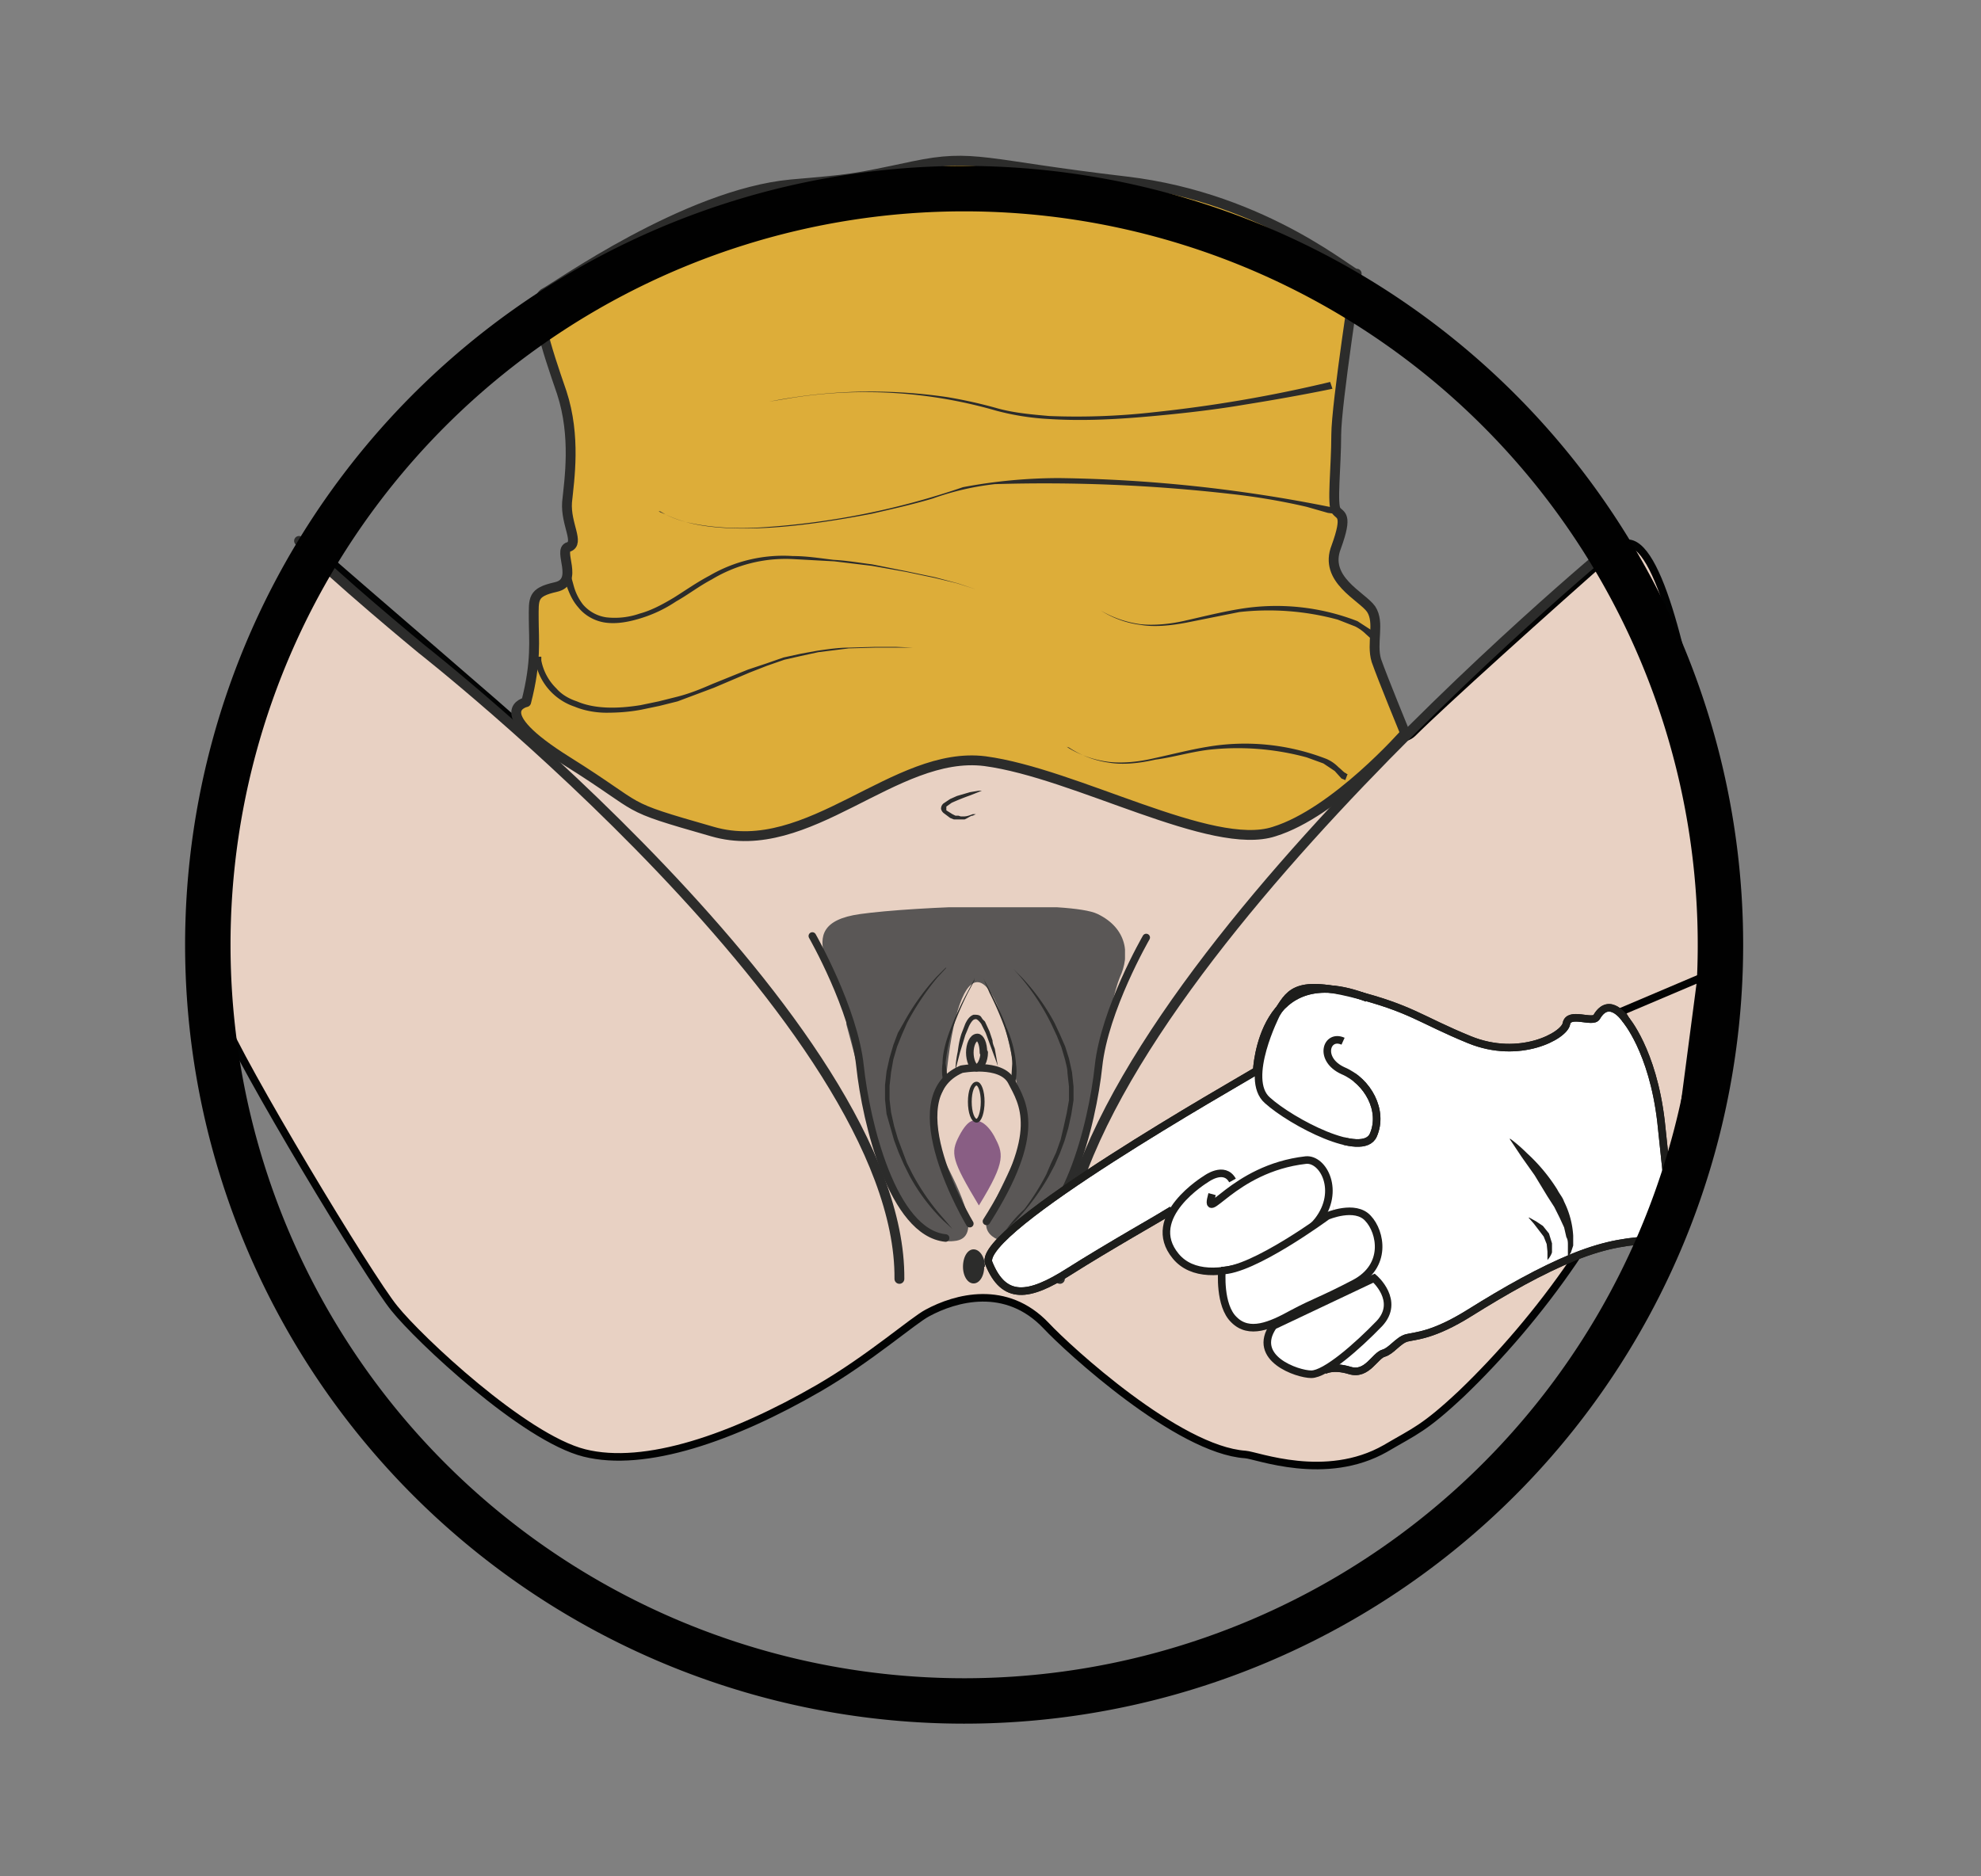
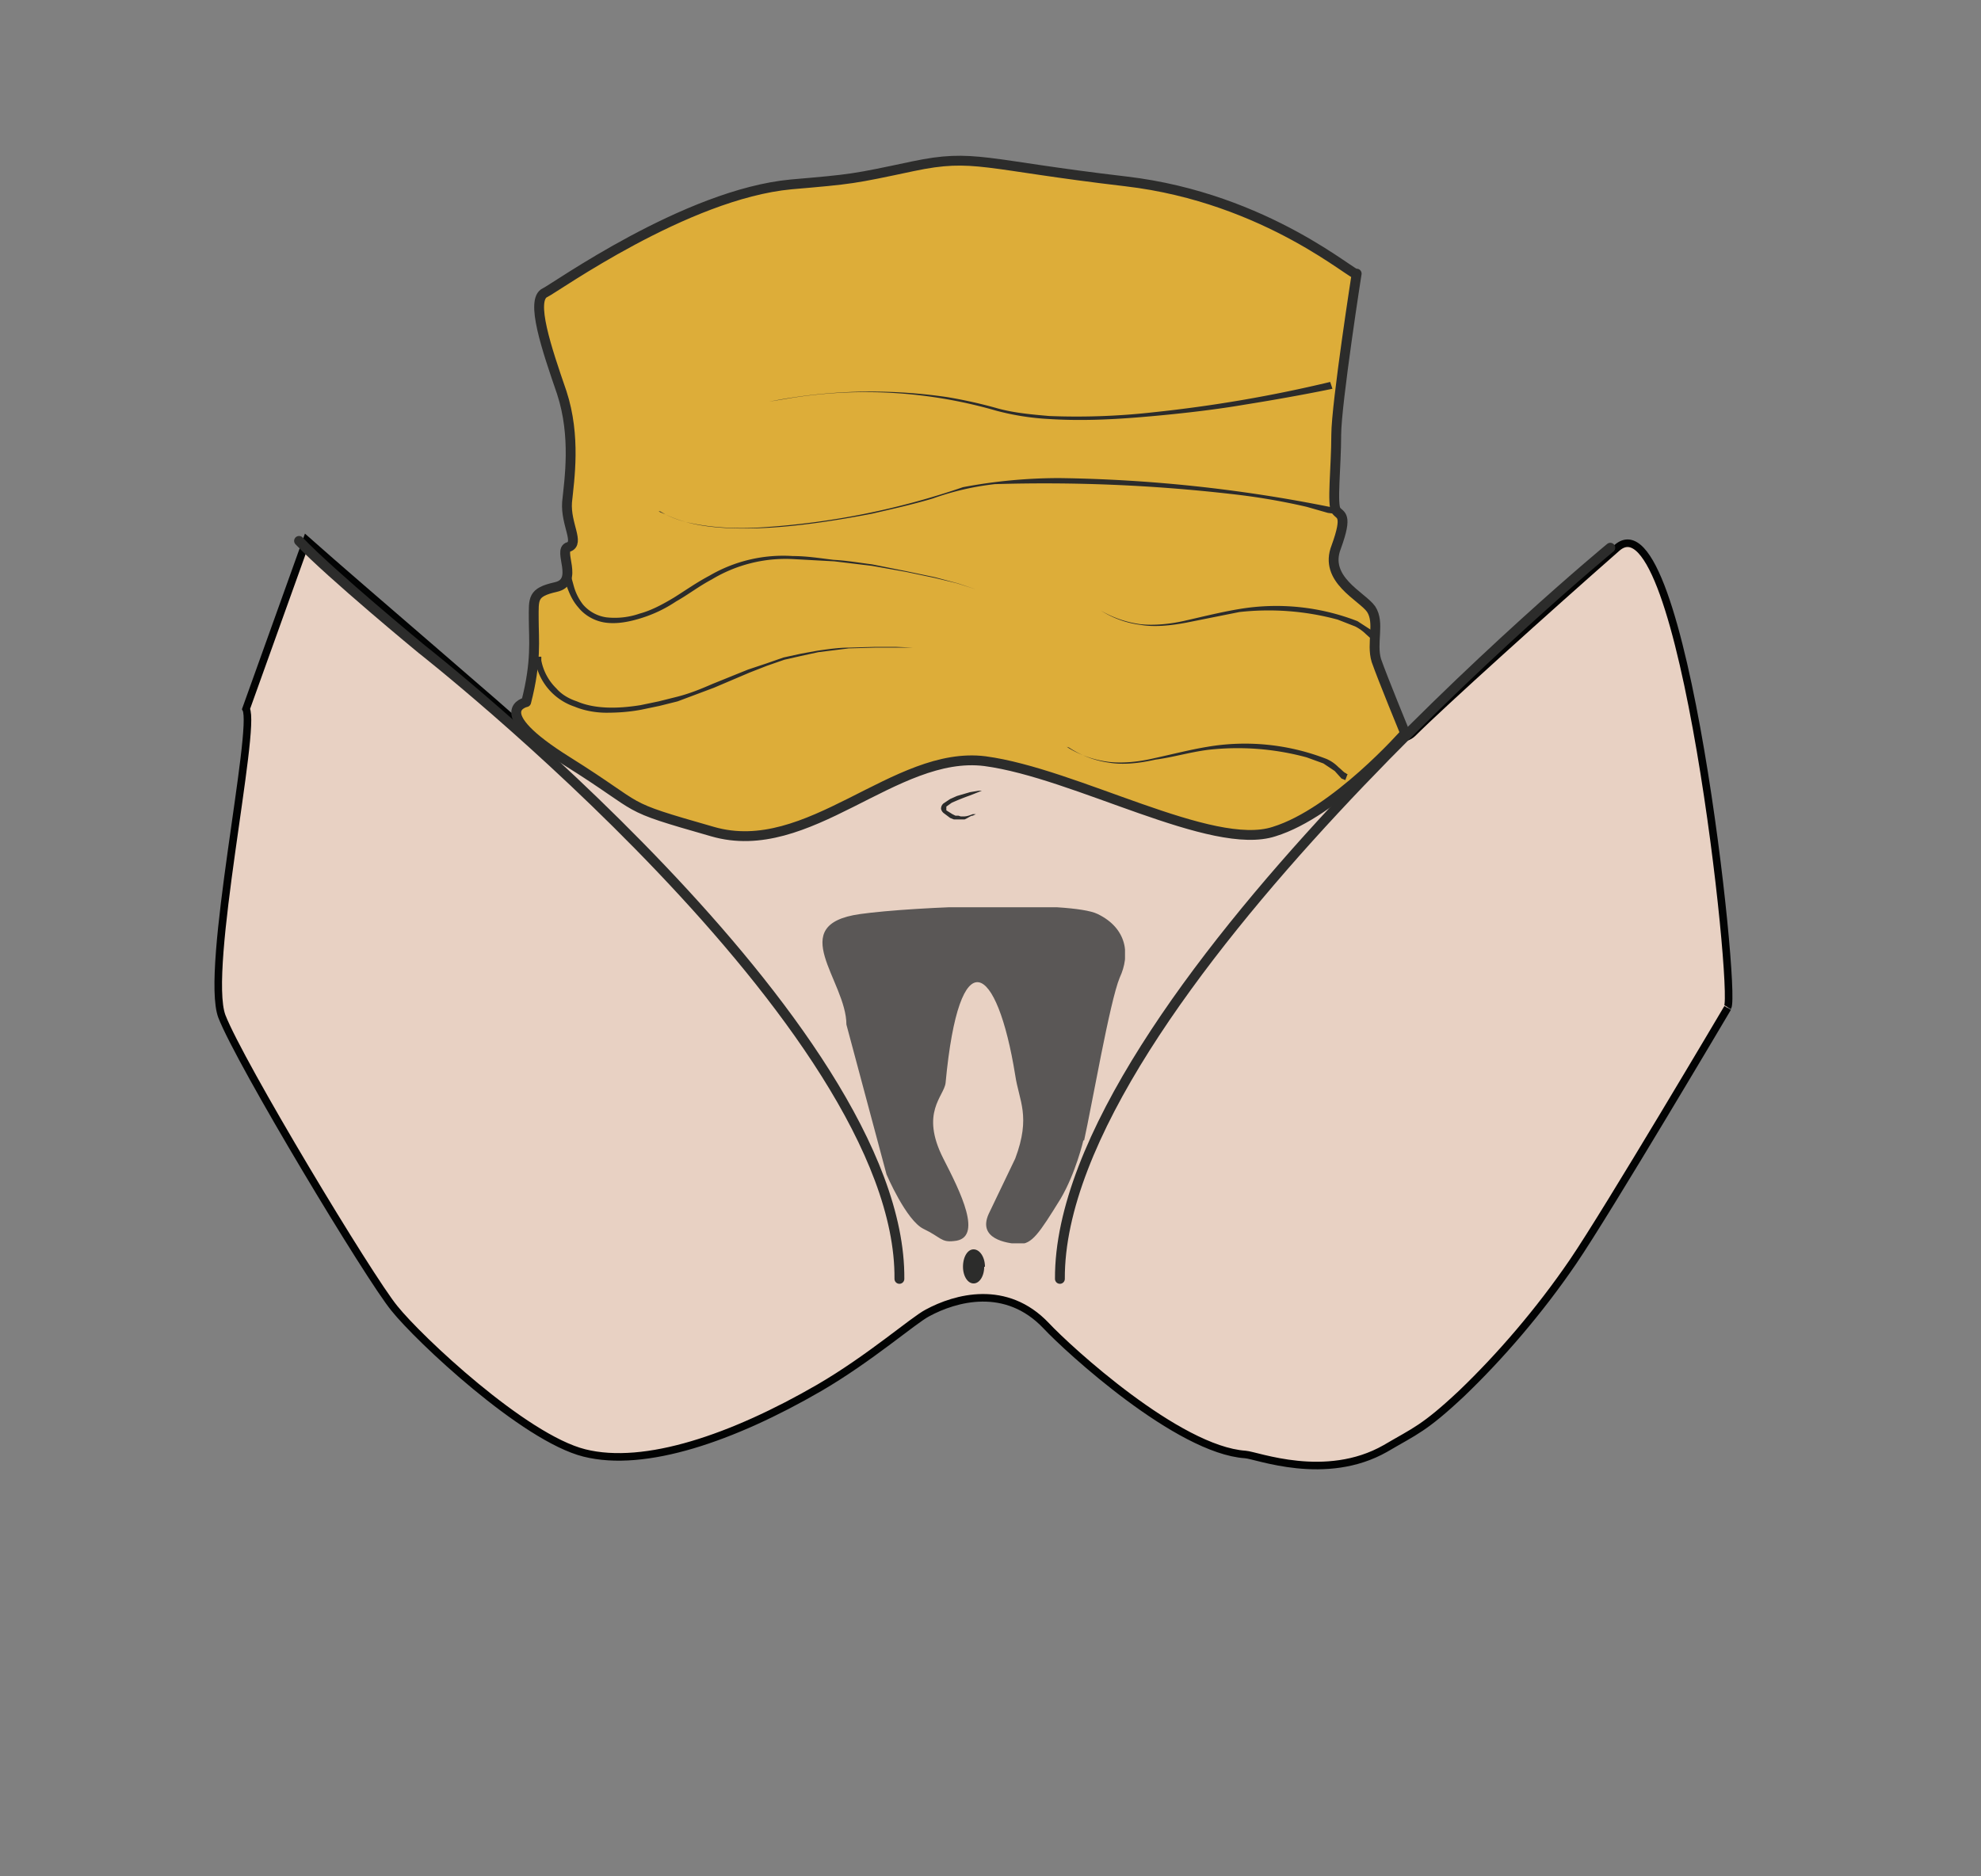
<svg xmlns="http://www.w3.org/2000/svg" viewBox="0 0 348.8 330.4">
  <rect x="0" y="0" width="348.8" height="330.4" fill="#808080" stroke="none" />
  <defs>
    <clipPath id="a">
      <path d="M0 247.8h261.6V0H0z" />
    </clipPath>
    <clipPath id="b">
      <path d="M108.6 83.6h40V128h-40z" />
    </clipPath>
    <clipPath id="c">
-       <path d="M0 247.8h261.6V0H0z" />
-     </clipPath>
+       </clipPath>
  </defs>
  <g clip-path="url(#a)" transform="matrix(1.333 0 0 -1.333 0 330.4)">
    <path d="M228.2 114.7s-15.9-26.9-20.4-33.5c-4.5-6.6-9.7-12.6-14.7-17.4-5-4.7-6.2-5-10.1-7.3-7.9-4.5-17-.9-18.5-.8-8.9.6-23.4 13.9-26.3 17-5.3 5.6-12 3.7-15.7 1.7-1.9-1-7.6-6-14.3-9.9-11.4-6.6-23-10.6-31-8.6S55.3 71 52.1 75c-3.3 4-20.4 32.4-22.8 38.6-2.3 6.2 4.6 38 3.2 40.6l8 22.3c7.2-6.4 26.7-23 29.3-25.5s71 7 82.6 7.3c11.7.3 30.3-11.1 34.2-7.3 3.8 3.8 18 16.6 27 24.5 8.7 7.5 15.8-58.7 14.6-60.7" fill="#e8d1c3" stroke="#020303" stroke-miterlimit="6" />
    <path d="M118.8 78.9c.3 33.5-63.1 83.2-63.1 83.2s-11.9 9.8-16.2 14.3" fill="none" stroke="#2c2c2b" stroke-linecap="round" stroke-miterlimit="10" stroke-width="1.3" />
    <path d="M129.7 143.4l-1.5-.6a32.2 32.2 0 01-2.5-1l-.7-.5v-.5l.8-.5.4-.2h.4l.3-.1h.4c.5 0 .9.2 1.2.3h.4l-.4-.2c-.3 0-.6-.3-1.1-.5H126l-.5.2-.4.3-.4.3a1 1 0 00-.4.6c0 .3.1.5.3.7l.9.6.9.4 1.7.5 1.2.2h.4M130 80.5c0-1.2-.6-2.2-1.4-2.2s-1.4 1-1.4 2.2c0 1.3.6 2.3 1.4 2.3s1.5-1 1.5-2.3" fill="#2c2c2b" />
    <path d="M140 78.9c-.2 36.5 72.7 96.6 72.7 96.6" fill="none" stroke="#2c2c2b" stroke-linecap="round" stroke-miterlimit="10" stroke-width="1.3" />
    <path d="M185.6 151s-3 7.3-3.8 9.6c-.7 2.3.5 5-.7 6.8-1.2 1.7-6.3 3.9-4.6 8.2 1.6 4.4.5 4.1 0 4.8-.6.7 0 5.8 0 10 0 4.1 2.8 22 2.7 21.3-.1-.7-11.7 10-30.5 12.2-18.8 2.2-20 3.7-28.1 2-8-1.7-8-1.7-16.1-2.4-13.9-1.3-31.2-13.7-32.5-14.3-2-.9.2-7.4 2.2-13.2 1.9-5.8 1-11.5.7-14.5-.2-2.9 1.7-5.4.2-5.9-1.5-.4 1.5-4.6-1.7-5.3-3.1-.7-2.9-1.5-2.9-4.2s.4-5.6-1-11c0 0-5.3-1.1 5.4-7.8 10.7-6.7 6.6-5.7 19.2-9.3 12.7-3.7 24.1 10.8 36 9.3 12-1.6 30-12 38.2-9.3 8.1 2.5 17.3 13 17.3 13" fill="#ddad39" stroke="#010101" stroke-miterlimit="10" />
    <path d="M185.6 151s-3 7.3-3.8 9.6c-.7 2.3.5 5-.7 6.8-1.2 1.7-6.3 3.9-4.6 8.2 1.6 4.4.5 4.1 0 4.8-.6.7 0 5.8 0 10 0 4.1 2.8 22 2.7 21.3-.1-.7-11.7 10-30.5 12.2-18.8 2.2-20 3.7-28.1 2-8-1.7-8-1.7-16.1-2.4-13.9-1.3-31.2-13.7-32.5-14.3-2-.9.2-7.4 2.2-13.2 1.9-5.8 1-11.5.7-14.5-.2-2.9 1.7-5.4.2-5.9-1.5-.4 1.5-4.6-1.7-5.3-3.1-.7-2.9-1.5-2.9-4.2s.4-5.6-1-11c0 0-5.3-1.1 5.4-7.8 10.7-6.7 6.6-5.7 19.2-9.3 12.7-3.7 24.1 10.8 36 9.3 12-1.6 30-12 38.2-9.3 8.1 2.5 17.3 13 17.3 13z" fill="none" stroke="#2c2c2b" stroke-linejoin="round" stroke-miterlimit="10" stroke-width="1.3" />
    <path d="M176 196.5s-4.7-1-11.6-2.1c-3.5-.6-7.6-1.1-12-1.5-4.4-.4-9-.7-13.8-.4a34 34 0 00-7 1.1 62.3 62.3 0 01-27 1.7l-3-.5a69.2 69.2 0 0023.5.6 62 62 0 006.7-1.5c2.2-.6 4.5-.8 6.8-1a91 91 0 0113.8.5 181.3 181.3 0 0123.3 4zM176.5 180h-.3l-.8.1-2.8.8a86 86 0 01-10 1.7 217.1 217.1 0 01-31.2 1.3 36.3 36.3 0 01-8.2-1.9c-2.7-.8-5.4-1.4-8-2-5.2-1-10.1-1.7-14.4-1.9-4.2-.2-7.8.1-10.2.8a16 16 0 00-2.7 1l-.7.3-.2.1h.2l.7-.4c.6-.3 1.5-.7 2.7-1 2.4-.6 6-1 10.2-.7a101.5 101.5 0 0126.4 5.3 68.5 68.5 0 0012.7 1.2 193.9 193.9 0 0035.7-3.8h.9v-.9zM75.3 172.9v-.7l.5-1.8A7 7 0 0177 168a5 5 0 013.1-1.7 10 10 0 014.4.5c1.5.4 3 1.2 4.5 2.1 1.6 1 3 2 4.7 2.9a19.3 19.3 0 0011 2.6c1.9 0 3.7-.3 5.4-.5 1.8-.1 3.5-.4 5.1-.6l4.5-.9 3.8-.8 3-.8 2.4-.8-2.5.8-2.9.7-3.8.8-4.5.8-5 .6-5.5.3a18.9 18.9 0 01-10.7-2.7c-1.7-.9-3.1-2-4.7-2.9-1.5-1-3-1.7-4.6-2.2-1.6-.5-3.2-.8-4.7-.6-1.5.2-2.8 1-3.6 2-.8.9-1.2 1.9-1.5 2.7a10.8 10.8 0 00-.5 2.6zM181.9 163h-.1l-.4.2-1 .9c-.3.3-.8.7-1.4 1l-2.3.9a34.9 34.9 0 01-13 1l-7-1.4c-2.1-.4-4.3-.6-6-.3a12.8 12.8 0 00-5.3 1.9l-.4.2.4-.2a14 14 0 015.2-1.8c1.8-.2 4 0 6.1.5 2.2.5 4.6 1.1 7 1.5a29.6 29.6 0 0015.6-1.6l1.7-1.1.9-.8a1 1 0 01.2-.2zM71.5 161.1v-.5a7 7 0 012-3.7c.6-.7 1.5-1.3 2.7-1.7 2.3-1 5.3-1 8.4-.5l2.4.5 2.4.6c1.6.4 3.1 1 4.7 1.7l4.7 1.9 2.4.8 2.3.8 2.3.5 2.2.4c1.4.2 2.8.4 4.1.4l3.5.1h2.7l2.3-.1h-5l-3.5-.1-4-.5-2.3-.5-2.2-.5-2.3-.8-2.3-.9-4.7-2-4.8-1.8-2.4-.6-2.4-.5c-1.6-.3-3.1-.4-4.6-.4-1.5 0-3 .3-4.2.8a7.8 7.8 0 00-5.2 6v.6zM177.7 144.8l-.5.2-.9 1-1.5 1-2.2.8a34.8 34.8 0 01-13 1c-2.4-.3-4.7-1-7-1.3-2.2-.5-4.3-.7-6.1-.4a12.8 12.8 0 00-5.3 2l-.3.1.3-.2a13.6 13.6 0 015.3-1.8c1.8-.2 3.9 0 6 .5 2.3.5 4.6 1.1 7 1.5a29.7 29.7 0 0015.7-1.6c.7-.3 1.2-.7 1.6-1.1.5-.4.7-.7 1-.8l.1-.1h.1z" fill="#2c2c2b" />
  </g>
  <g clip-path="url(#b)" transform="matrix(1.333 0 0 -1.333 0 330.4)">
    <path d="M143.2 97.2c1 4.5 3.4 18.4 4.7 21.5 1.4 3 1 6.5-2.9 8.4-3.6 1.8-24.3 1-31.4 0-10-1.4-1.8-8.8-1.8-14.6l5.3-19.8s2.6-6.1 4.9-7.2 2.3-1.8 4-1.6c4 .3.8 6.6-1.4 10.9-3.1 6.1.1 8.2.3 10 1.8 19.2 6.8 15.9 9.2 1 .5-3.4 2.1-5.4 0-11l-3.5-7.3c-1.5-3.3 2.3-3.9 4-4 1.7 0 2.6 1.3 5.5 6 2 3.4 3 7.7 3 7.7" fill="#5a5756" />
  </g>
  <g clip-path="url(#c)" transform="matrix(1.333 0 0 -1.333 0 330.4)">
    <path d="M107.3 124.2s5.5-9.6 6.3-17.2c.8-7.5 4.3-22 11.3-22.7" fill="none" stroke="#2c2c2b" stroke-linecap="round" stroke-linejoin="round" stroke-miterlimit="10" />
    <path d="M125 120l-1.2-1.3a35 35 0 01-4-6l-.7-1.6-.6-1.5-.5-1.7-.3-1.7-.2-1.8v-1.8l.2-1.7.4-1.8.5-1.7.6-1.6.6-1.6.7-1.4a30.3 30.3 0 014.2-6l1.1-1.3-1.2 1.1a24.7 24.7 0 00-4.5 6l-.7 1.4-.7 1.6-.6 1.6a1312.7 1312.7 0 00-1 3.5l-.2 1.9v1.9l.2 1.8.4 1.8.5 1.7.6 1.6.8 1.4a30.8 30.8 0 004.3 6l1.2 1.2" fill="#2c2c2b" />
    <path d="M128.6 118.5l.1.1v-.3l-.8-1.5a43 43 0 01-2-4.6c-.5-1.7-.9-3.5-1-4.8l.2-1.6.1-.6a.3.3 0 10-.6-.2s-.3 1-.1 2.4c0 1.4.5 3.2 1.2 4.9a43 43 0 002.1 4.5l.8 1.5.1.2s.1.2 0 .1M126.2 106.5s0 1 .3 2.4c.1.7.2 1.5.5 2.4l.5 1.3c.2.4.5 1 1.1 1.2.4 0 .8 0 1-.3l.2-.3.3-.3.6-1.3.4-1.2c0-.4.2-.8.3-1.1l.3-1.7.1-.6-.2.6a1204.6 1204.6 0 00-1.4 3.8l-.6 1.2c-.3.4-.6.7-.8.6-.3 0-.6-.5-.8-.9l-.5-1.2-.7-2.3-.6-2.3" fill="#2c2c2b" />
    <path d="M130 108.8c0-1-.5-2-1-2s-.9 1-.9 2 .4 2 1 2c.4 0 .8-.8.8-2z" fill="none" stroke="#2c2c2b" stroke-linecap="round" stroke-linejoin="round" stroke-miterlimit="10" />
    <path d="M128.1 86.2s-10 16.6-1.1 20.4c0 0 5.2 1 6.6-1.6 1.5-2.9 4.2-6.7-3.3-18.5" fill="none" stroke="#2c2c2b" stroke-linecap="round" stroke-linejoin="round" stroke-miterlimit="10" />
-     <path d="M128.7 99.8s1.3.3 2.6-2c1.2-2.3 1.7-3.2-2-9.2-3.6 6-3.8 6.9-2.6 9.2 1.2 2.3 2 2 2 2" fill="#895e84" />
    <path d="M151.4 124s-5.5-9.5-6.3-17c-.8-7.6-4.4-22.2-11.3-22.8" fill="none" stroke="#2c2c2b" stroke-linecap="round" stroke-linejoin="round" stroke-miterlimit="10" />
    <path d="M133.8 119.9l1.2-1.2a28 28 0 004.3-6l.7-1.5.7-1.6.5-1.6.4-1.8.2-1.9v-1.8l-.3-1.9-.4-1.8-.5-1.7-.6-1.6-.7-1.6-.8-1.5a30.8 30.8 0 00-4.4-5.9l-1.2-1.1a16.5 16.5 0 002.4 2.7 32 32 0 012.9 4.6l.6 1.4.7 1.5.6 1.7.4 1.7.4 1.8.3 1.7v1.8l-.2 1.8c0 .6-.2 1.2-.3 1.7l-.5 1.7-.6 1.5-.7 1.5a29.8 29.8 0 01-5.1 7.4" fill="#2c2c2b" />
    <path d="M130 118.4v.1c-.1 0 0 0 0-.1l.1-.2.8-1.5c.6-1.2 1.4-2.8 2-4.5.8-1.7 1.2-3.5 1.3-4.9.2-1.4-.1-2.4-.1-2.4a.3.3 0 00-.6.2l.1.6.1 1.6c0 1.3-.4 3-1 4.8a43 43 0 01-2 4.6l-.6 1.4-.1.3v0" fill="#2c2c2b" />
    <path d="M224.7 118.7l-10.6-4.5s2.5-3.5 4-10c1.7-6.5 2.4-17.5 2.4-17.5l4.2 32" fill="#e8d1c3" stroke="#020303" stroke-miterlimit="6" />
    <path d="M177.4 110.3c-2.2 1-3.3-2.4 0-3.9 3.3-1.4 5.4-5.3 4-8.5s-10.8 1.7-14 4.6c-3.2 2.8 1.2 11.4 1.2 11.4 1.7 2.7 2.3 4.6 10 2.7 7.9-2 8.9-3.4 15.5-6.1 6.6-2.7 12.5.5 12.8 2.1.3 1.7 3.5 0 4 .9 1.7 2.9 3.8-.3 3.8-.3s3.6-4.1 4.7-13.5l1.4-13.3s1.8-2-1.9-2.3c-3.6-.2-6.5-.5-11-2.3-4.4-1.8-9-4.4-13.8-7.4-4.8-3-7.1-3-8.3-3.3-1.1-.3-2-1.7-3-2-1.2-.3-2.2-3-4.5-2.3-2.3.7-3.4 0-3.4 0" fill="#fff" stroke="#1d1d1b" stroke-miterlimit="10" />
    <path d="M180.6 116c-14 5.5-14.6-9.6-14.6-9.6-2.3-1.4-37.1-21.1-35.4-25.4 2-5 5.3-4.5 10.5-1.2s12.8 7.6 13.4 8l19-15.5" fill="#fff" stroke="#1d1d1b" stroke-miterlimit="10" />
    <path d="M180.6 116c-14 5.5-14.6-9.6-14.6-9.6-2.3-1.4-37.1-21.1-35.4-25.4 2-5 5.3-4.5 10.5-1.2s12.8 7.6 13.4 8l19-15.5" fill="none" stroke="#1d1d1b" stroke-miterlimit="10" />
    <path d="M177.4 110.3c-2.2 1-3.3-2.4 0-3.9 3.3-1.4 5.4-5.3 4-8.5s-10.8 1.7-14 4.6c-3.2 2.8 1.2 11.4 1.2 11.4 1.7 2.7 2.3 4.6 10 2.7 7.9-2 8.9-3.4 15.5-6.1 6.6-2.7 12.5.5 12.8 2.1.3 1.7 3.5 0 4 .9 1.7 2.9 3.8-.3 3.8-.3s3.6-4.1 4.7-13.5l1.4-13.3s1.8-2-1.9-2.3c-3.6-.2-6.5-.5-11-2.3-4.4-1.8-9-4.4-13.8-7.4-4.8-3-7.1-3-8.3-3.3-1.1-.3-2-1.7-3-2-1.2-.3-2.2-3-4.5-2.3-2.3.7-3.4 0-3.4 0" fill="none" stroke="#1d1d1b" stroke-miterlimit="10" />
    <path d="M160.1 90.1c-1.2-4.4 2.6 3.4 12.4 4.5 2.3.2 4.6-4.1 1.6-8-3-3.8-14.5-9.9-18.8-4.7-4.3 5.2 4 10.2 4 10.2s2.4 1.8 3.5-.2" fill="#fff" stroke="#1d1d1b" stroke-miterlimit="10" />
    <path d="M161.4 80s-.4-4.6 1.6-6.5c2-2 4.8-.8 7.7.8 3 1.6 3.8 1.7 8.2 4 4.4 2.3 3.5 6.8 1.8 8.6-1.7 1.9-5.4.3-5.4.3s-9.9-7.3-14-7.2" fill="#fff" />
-     <path d="M161.4 80s-.4-4.6 1.6-6.5c2-2 4.8-.8 7.7.8 3 1.6 3.8 1.7 8.2 4 4.4 2.3 3.5 6.8 1.8 8.6-1.7 1.9-5.4.3-5.4.3s-9.9-7.3-14-7.2z" fill="none" stroke="#1d1d1b" stroke-miterlimit="10" />
    <path d="M181.5 79s3.5-3 .7-6c-2.9-3-7.1-6.7-9-6.7-1.8 0-8 2.1-5 6.4z" fill="#fff" />
    <path d="M181.5 79s3.5-3 .7-6c-2.9-3-7.1-6.7-9-6.7-1.8 0-8 2.1-5 6.4z" fill="none" stroke="#1d1d1b" stroke-miterlimit="10" />
-     <path d="M199.5 97.4s1-.7 2.2-1.9a23.2 23.2 0 004-4.8c.3-.6.7-1 .9-1.6a11.6 11.6 0 001.2-4.5v-1.3l-.3-.9-.4-.7a368 368 0 000 1.7c0 .3 0 .7-.2 1l-.3 1.3-.6 1.3-.7 1.4-.9 1.4-1.7 2.8L201 95l-1.6 2.4M202 87l.9-.5.9-.6.8-1 .4-1.3v-1.2c-.2-.6-.6-1-.6-1v1.1l-.1 1-.4 1-1.3 1.7-.7.8" fill="#1d1d1b" />
-     <path d="M129.8 102.3c0-1.4-.4-2.5-.8-2.5-.5 0-.9 1.1-.9 2.5s.4 2.4.9 2.4c.4 0 .8-1 .8-2.4z" fill="none" stroke="#2c2c2b" stroke-linecap="round" stroke-linejoin="round" stroke-miterlimit="10" stroke-width=".5" />
    <path d="M227.2 126.2a99.9 99.9 0 10-199.7 0 99.9 99.9 0 00199.7 0z" fill="none" stroke="#010101" stroke-miterlimit="10" stroke-width="6" />
  </g>
</svg>